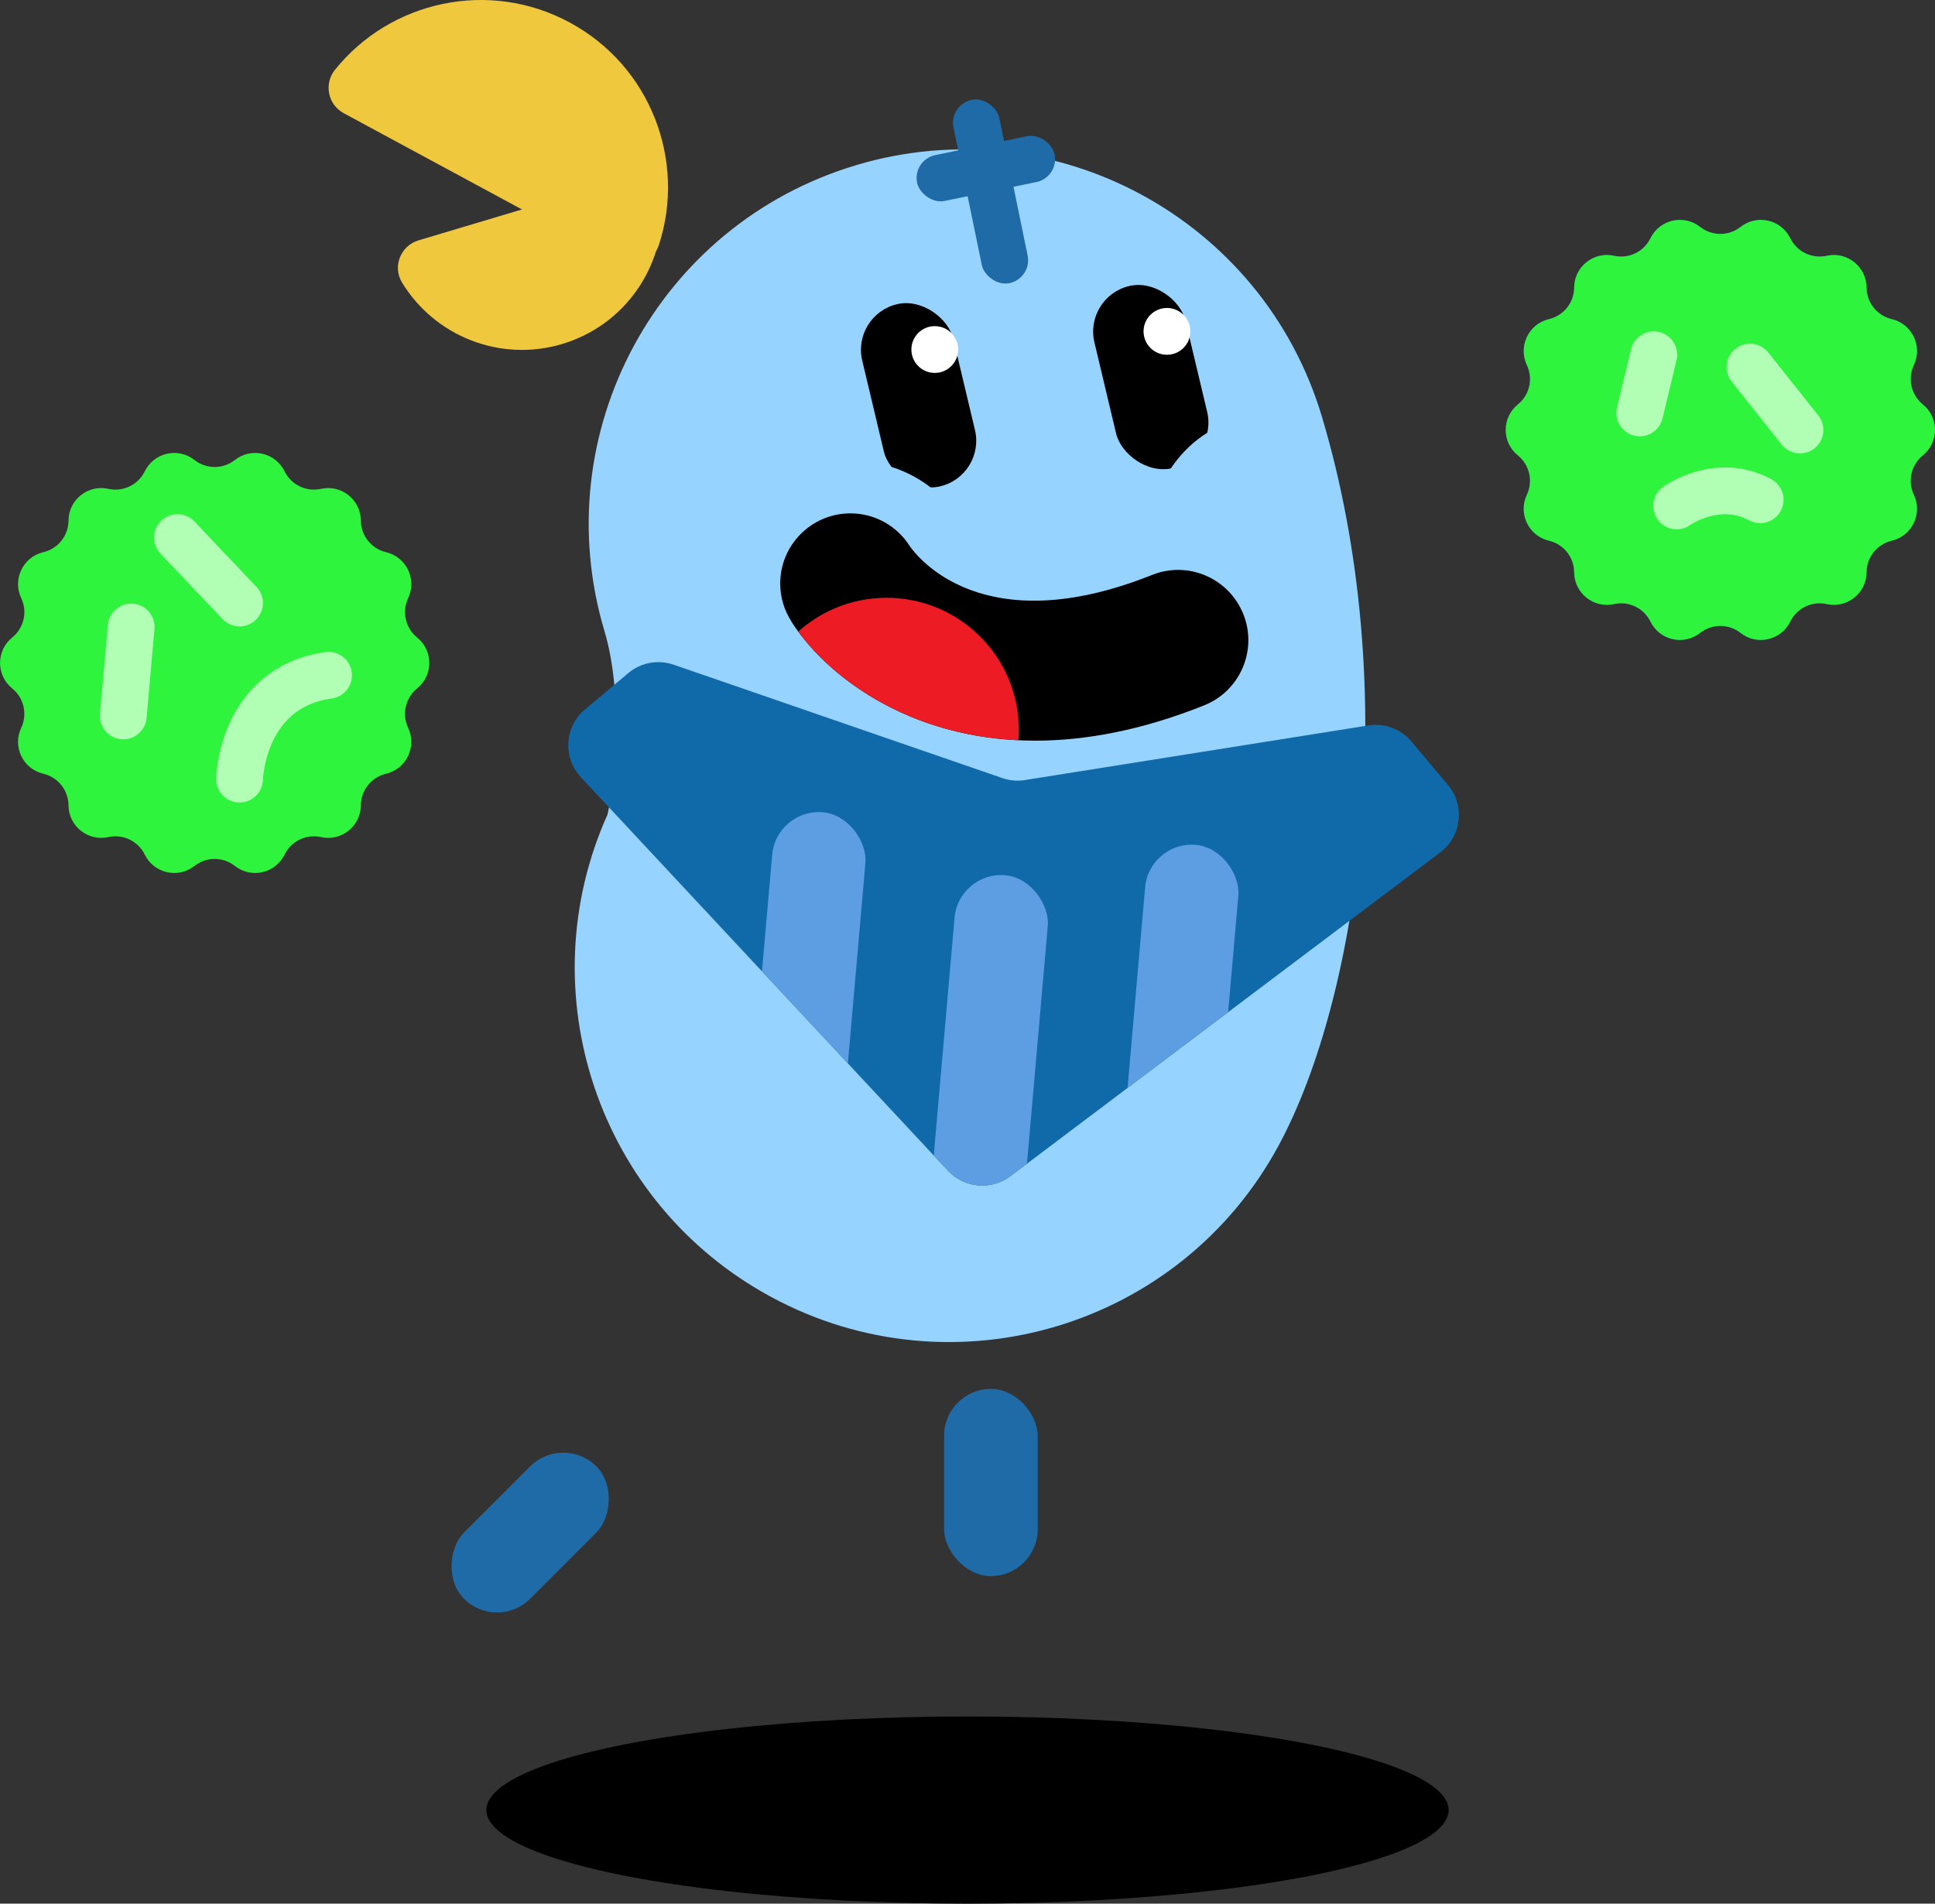
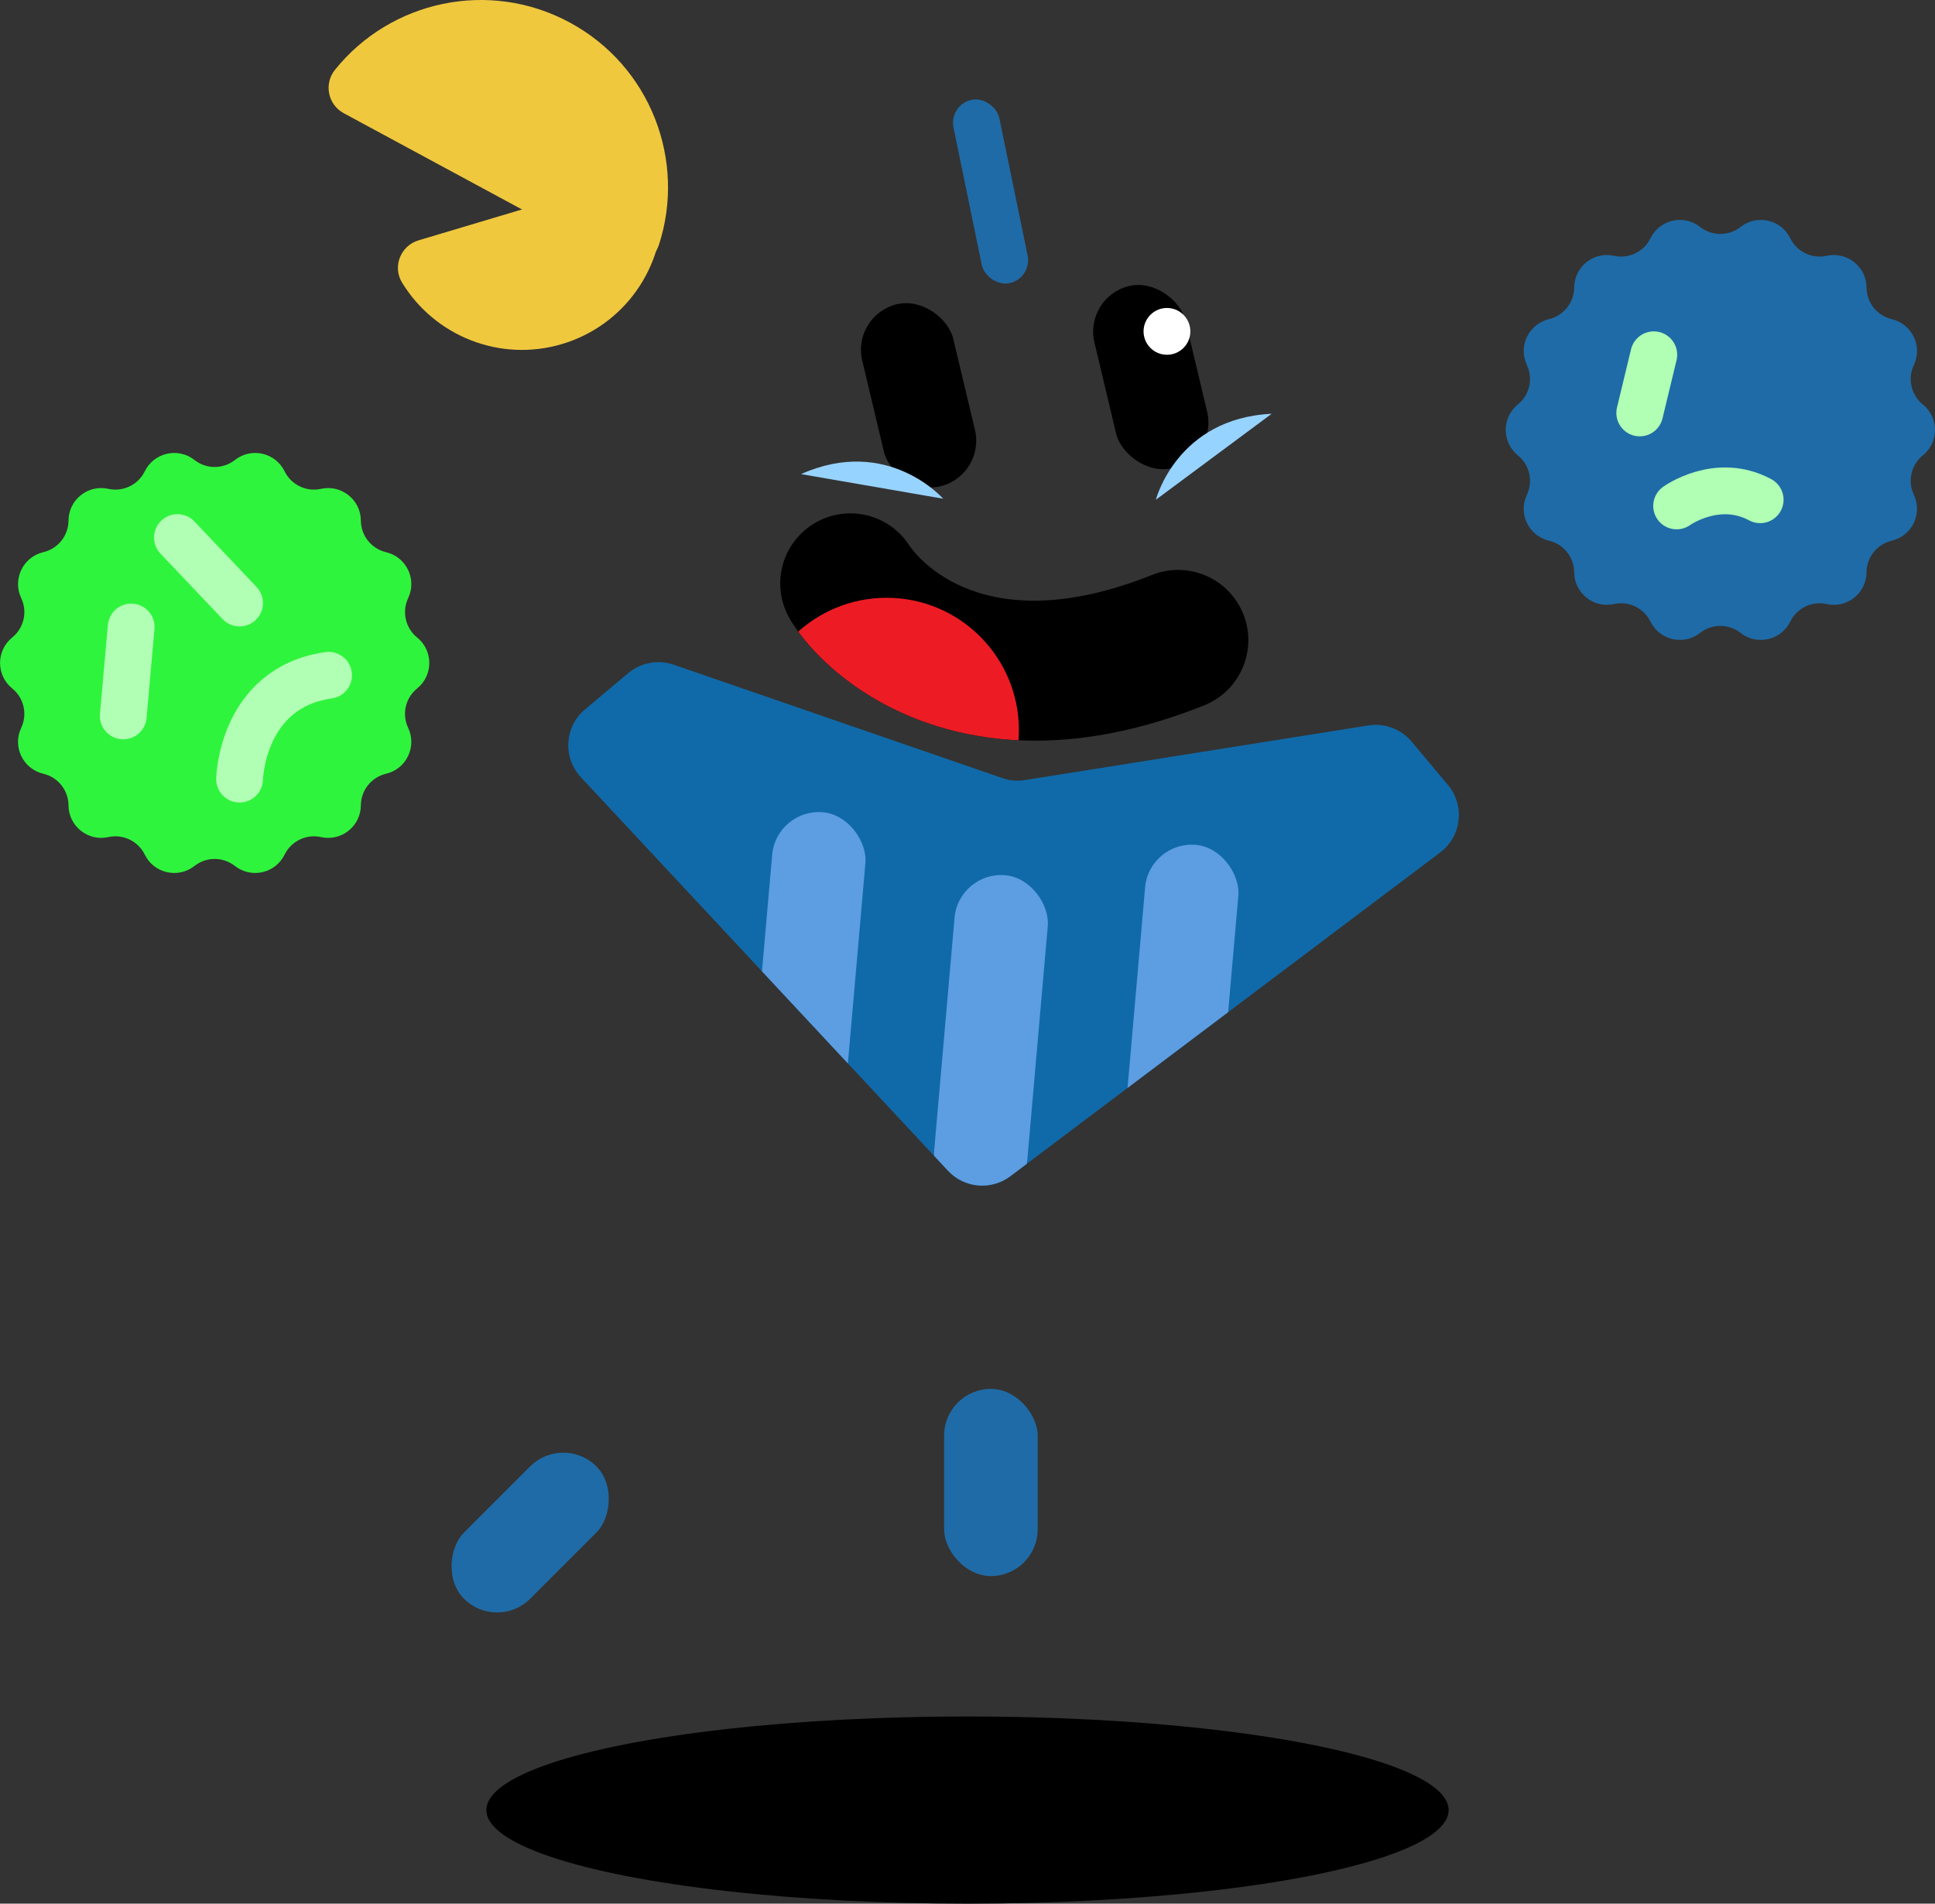
<svg xmlns="http://www.w3.org/2000/svg" id="uuid-b66fbe6e-aef4-4d68-9d3b-8e7826737951" data-name="Layer_2" viewBox="0 0 413.48 406.79">
  <rect x="0" y="0" width="413.48" height="406.79" fill="#333333" stroke="none" />
  <defs>
    <style>      .uuid-1f2e903a-1220-4c82-9aa4-a3aa8d437cd7 {        fill: #1f6ba7;      }      .uuid-82950841-69af-42b8-83c5-70ec92384a41 {        fill: #fff;      }      .uuid-8de08023-66ba-4c06-80b6-65755f40fa60 {        fill: #106aa9;      }      .uuid-87e9067d-5d69-40f4-8745-29fd64f0cd39 {        fill: none;        stroke: #b0ffb4;        stroke-linecap: round;        stroke-linejoin: round;        stroke-width: 10px;      }      .uuid-ec078158-7117-4f80-bd9d-6a61e45630cc {        fill: #2ff43d;      }      .uuid-4e2a1e2e-ce9b-4481-9bd6-5220959dd18a {        fill: #f0c83e;      }      .uuid-420de5dc-ef73-4686-aa0d-19497a317af4 {        fill: #97d3ff;      }      .uuid-78978c33-a6a8-49ea-aa16-8d2925e08911 {        fill: #5d9de1;      }      .uuid-edb42b9c-d65c-4f45-a869-7e1176f14fe2 {        fill: #ed1c24;      }      .uuid-a879114b-e2e5-4d93-8d10-6da28239a733 {        clip-path: url(#uuid-6b431f91-9268-407e-85f5-bc34f42b03ec);      }      .uuid-360f4ae3-cfb4-43b2-8564-4aa2848696e5 {        clip-path: url(#uuid-f80c0dec-a101-49ec-8791-4c945c30aaf8);      }    </style>
    <clipPath id="uuid-f80c0dec-a101-49ec-8791-4c945c30aaf8">
      <path class="uuid-8de08023-66ba-4c06-80b6-65755f40fa60" d="M307.76,182.15l-91.86,69.19c-4.09,3.08-9.84,2.58-13.33-1.17l-78.45-84.09c-3.91-4.19-3.5-10.8.88-14.48l9.26-7.77c2.69-2.26,6.37-2.94,9.69-1.79l70.24,24.23c1.55.54,3.21.68,4.83.42l73.38-11.67c3.47-.55,6.97.76,9.23,3.45l7.77,9.26c3.68,4.39,2.93,10.97-1.64,14.42Z" />
    </clipPath>
    <clipPath id="uuid-6b431f91-9268-407e-85f5-bc34f42b03ec">
      <path d="M265.67,131.22c-3.08-7.69-11.8-11.44-19.5-8.36-36,14.4-50.1-3.75-51.8-6.21-2.66-4.18-7.32-6.95-12.65-6.95-8.28,0-15,6.72-15,15,0,2.94.86,5.67,2.32,7.98h-.02c6.67,10.7,24.4,25.59,52.19,25.59,10.59,0,22.65-2.16,36.11-7.55,7.69-3.08,11.43-11.81,8.36-19.5ZM194.41,116.72c.03.05.05.09.05.09h0s-.04-.06-.05-.09Z" />
    </clipPath>
  </defs>
  <g id="uuid-2bab82de-1c73-415d-9f0a-5658176e2622" data-name="Layer_1">
    <g>
      <ellipse cx="206.74" cy="386.79" rx="102.81" ry="20" />
      <g>
-         <path class="uuid-420de5dc-ef73-4686-aa0d-19497a317af4" d="M182.93,35.3c-42.34,12.64-66.41,57.21-53.77,99.54,4.09,13.69,2.28,32.25.65,39.23-17.01,37.88-2.13,83.04,35,103.09,19.44,10.5,41.29,12.12,60.91,6.27,19.62-5.86,37-19.2,47.5-38.64,17.41-32.23,26.57-97.76,9.26-155.73-12.64-42.34-57.21-66.41-99.55-53.77Z" />
        <g>
          <path class="uuid-4e2a1e2e-ce9b-4481-9bd6-5220959dd18a" d="M73.44,24.18c-3.37-1.82-4.27-6.26-1.87-9.25C83.42.16,104.49-4.51,121.75,4.81c17.26,9.32,24.91,29.5,19.05,47.52-1.18,3.64-5.39,5.33-8.76,3.5l-58.61-31.65Z" />
          <path class="uuid-4e2a1e2e-ce9b-4481-9bd6-5220959dd18a" d="M133.64,38.16c3.83-1.14,7.76,1.62,7.89,5.61.45,13.3-8.06,25.75-21.41,29.74-13.35,3.99-27.29-1.76-34.21-13.13-2.08-3.41-.31-7.87,3.52-9.02l44.2-13.2Z" />
        </g>
        <rect class="uuid-1f2e903a-1220-4c82-9aa4-a3aa8d437cd7" x="206.67" y="20.94" width="10" height="40" rx="5" ry="5" transform="translate(-3.91 43.49) rotate(-11.63)" />
-         <rect class="uuid-1f2e903a-1220-4c82-9aa4-a3aa8d437cd7" x="195.66" y="31.04" width="30" height="10" rx="5" ry="5" transform="translate(-2.94 43.19) rotate(-11.63)" />
        <g>
          <rect x="186.29" y="64.47" width="20" height="40" rx="10" ry="10" transform="translate(-14.22 47.71) rotate(-13.38)" />
          <rect x="235.9" y="60.59" width="20" height="40" rx="10" ry="10" transform="translate(-11.97 59.08) rotate(-13.38)" />
          <path class="uuid-420de5dc-ef73-4686-aa0d-19497a317af4" d="M246.99,106.79s4.48-17.41,24.75-18.37" />
          <path class="uuid-420de5dc-ef73-4686-aa0d-19497a317af4" d="M201.54,106.57s-11.83-13.53-30.37-5.26" />
          <circle class="uuid-82950841-69af-42b8-83c5-70ec92384a41" cx="249.36" cy="70.81" r="5" />
-           <circle class="uuid-82950841-69af-42b8-83c5-70ec92384a41" cx="199.75" cy="74.69" r="5" />
        </g>
        <g>
          <path class="uuid-8de08023-66ba-4c06-80b6-65755f40fa60" d="M307.76,182.15l-91.86,69.19c-4.09,3.08-9.84,2.58-13.33-1.17l-78.45-84.09c-3.91-4.19-3.5-10.8.88-14.48l9.26-7.77c2.69-2.26,6.37-2.94,9.69-1.79l70.24,24.23c1.55.54,3.21.68,4.83.42l73.38-11.67c3.47-.55,6.97.76,9.23,3.45l7.77,9.26c3.68,4.39,2.93,10.97-1.64,14.42Z" />
          <g class="uuid-360f4ae3-cfb4-43b2-8564-4aa2848696e5">
            <rect class="uuid-78978c33-a6a8-49ea-aa16-8d2925e08911" x="201.76" y="186.89" width="20" height="70" rx="10" ry="10" transform="translate(20.14 -17.61) rotate(5)" />
            <rect class="uuid-78978c33-a6a8-49ea-aa16-8d2925e08911" x="242.48" y="180.41" width="20" height="70" rx="10" ry="10" transform="translate(19.73 -21.19) rotate(5)" />
            <rect class="uuid-78978c33-a6a8-49ea-aa16-8d2925e08911" x="162.79" y="173.44" width="20" height="70" rx="10" ry="10" transform="translate(18.82 -14.27) rotate(5)" />
          </g>
        </g>
        <rect class="uuid-1f2e903a-1220-4c82-9aa4-a3aa8d437cd7" x="201.74" y="296.79" width="20" height="40" rx="10" ry="10" transform="translate(423.48 633.58) rotate(-180)" />
        <rect class="uuid-1f2e903a-1220-4c82-9aa4-a3aa8d437cd7" x="103.29" y="307.5" width="20" height="40" rx="10" ry="10" transform="translate(264.76 15.81) rotate(45)" />
        <path class="uuid-1f2e903a-1220-4c82-9aa4-a3aa8d437cd7" d="M371.94,48.49h0c3.5-2.75,8.65-1.58,10.61,2.42h0c1.42,2.9,4.64,4.45,7.79,3.75h0c4.35-.96,8.48,2.33,8.51,6.78h0c.02,3.23,2.25,6.02,5.39,6.76h0c4.33,1.02,6.63,5.78,4.72,9.8h0c-1.38,2.92-.59,6.4,1.92,8.43h0c3.46,2.8,3.46,8.08,0,10.88h0c-2.51,2.03-3.31,5.51-1.92,8.43h0c1.9,4.03-.39,8.78-4.72,9.8h0c-3.14.74-5.37,3.53-5.39,6.76h0c-.03,4.45-4.16,7.75-8.51,6.78h0c-3.15-.7-6.37.85-7.79,3.75h0c-1.96,4-7.11,5.17-10.61,2.42h0c-2.54-2-6.11-2-8.65,0h0c-3.5,2.75-8.65,1.58-10.61-2.42h0c-1.42-2.9-4.64-4.45-7.79-3.75h0c-4.35.96-8.48-2.33-8.51-6.78h0c-.02-3.23-2.25-6.02-5.39-6.76h0c-4.33-1.02-6.63-5.78-4.72-9.8h0c1.38-2.92.59-6.4-1.92-8.43h0c-3.46-2.8-3.46-8.08,0-10.88h0c2.51-2.03,3.31-5.51,1.92-8.43h0c-1.9-4.03.39-8.78,4.72-9.8h0c3.14-.74,5.37-3.53,5.39-6.76h0c.03-4.45,4.16-7.75,8.51-6.78h0c3.15.7,6.37-.85,7.79-3.75h0c1.96-4,7.11-5.17,10.61-2.42h0c2.54,2,6.11,2,8.65,0Z" />
-         <path class="uuid-ec078158-7117-4f80-bd9d-6a61e45630cc" d="M371.94,48.49h0c3.5-2.75,8.65-1.58,10.61,2.42h0c1.42,2.9,4.64,4.45,7.79,3.75h0c4.35-.96,8.48,2.33,8.51,6.78h0c.02,3.23,2.25,6.02,5.39,6.76h0c4.33,1.02,6.63,5.78,4.72,9.8h0c-1.38,2.92-.59,6.4,1.92,8.43h0c3.46,2.8,3.46,8.08,0,10.88h0c-2.51,2.03-3.31,5.51-1.92,8.43h0c1.9,4.03-.39,8.78-4.72,9.8h0c-3.14.74-5.37,3.53-5.39,6.76h0c-.03,4.45-4.16,7.75-8.51,6.78h0c-3.15-.7-6.37.85-7.79,3.75h0c-1.96,4-7.11,5.17-10.61,2.42h0c-2.54-2-6.11-2-8.65,0h0c-3.5,2.75-8.65,1.58-10.61-2.42h0c-1.42-2.9-4.64-4.45-7.79-3.75h0c-4.35.96-8.48-2.33-8.51-6.78h0c-.02-3.23-2.25-6.02-5.39-6.76h0c-4.33-1.02-6.63-5.78-4.72-9.8h0c1.38-2.92.59-6.4-1.92-8.43h0c-3.46-2.8-3.46-8.08,0-10.88h0c2.51-2.03,3.31-5.51,1.92-8.43h0c-1.9-4.03.39-8.78,4.72-9.8h0c3.14-.74,5.37-3.53,5.39-6.76h0c.03-4.45,4.16-7.75,8.51-6.78h0c3.15.7,6.37-.85,7.79-3.75h0c1.96-4,7.11-5.17,10.61-2.42h0c2.54,2,6.11,2,8.65,0Z" />
        <path class="uuid-ec078158-7117-4f80-bd9d-6a61e45630cc" d="M50.2,98.29h0c3.5-2.75,8.65-1.58,10.61,2.42h0c1.42,2.9,4.64,4.45,7.79,3.75h0c4.35-.96,8.48,2.33,8.51,6.78h0c.02,3.23,2.25,6.02,5.39,6.76h0c4.33,1.02,6.63,5.78,4.72,9.8h0c-1.38,2.92-.59,6.4,1.92,8.43h0c3.46,2.8,3.46,8.08,0,10.88h0c-2.51,2.03-3.31,5.51-1.92,8.43h0c1.9,4.03-.39,8.78-4.72,9.8h0c-3.14.74-5.37,3.53-5.39,6.76h0c-.03,4.45-4.16,7.75-8.51,6.78h0c-3.15-.7-6.37.85-7.79,3.75h0c-1.96,4-7.11,5.17-10.61,2.42h0c-2.54-2-6.11-2-8.65,0h0c-3.5,2.75-8.65,1.58-10.61-2.42h0c-1.42-2.9-4.64-4.45-7.79-3.75h0c-4.35.96-8.48-2.33-8.51-6.78h0c-.02-3.23-2.25-6.02-5.39-6.76h0c-4.33-1.02-6.63-5.78-4.72-9.8h0c1.38-2.92.59-6.4-1.92-8.43h0c-3.46-2.8-3.46-8.08,0-10.88h0c2.51-2.03,3.31-5.51,1.92-8.43h0c-1.9-4.03.39-8.78,4.72-9.8h0c3.14-.74,5.37-3.53,5.39-6.76h0c.03-4.45,4.16-7.75,8.51-6.78h0c3.15.7,6.37-.85,7.79-3.75h0c1.96-4,7.11-5.17,10.61-2.42h0c2.54,2,6.11,2,8.65,0Z" />
        <g>
          <path d="M265.67,131.22c-3.08-7.69-11.8-11.44-19.5-8.36-36,14.4-50.1-3.75-51.8-6.21-2.66-4.18-7.32-6.95-12.65-6.95-8.28,0-15,6.72-15,15,0,2.94.86,5.67,2.32,7.98h-.02c6.67,10.7,24.4,25.59,52.19,25.59,10.59,0,22.65-2.16,36.11-7.55,7.69-3.08,11.43-11.81,8.36-19.5ZM194.41,116.72c.03.05.05.09.05.09h0s-.04-.06-.05-.09Z" />
          <g class="uuid-a879114b-e2e5-4d93-8d10-6da28239a733">
            <circle class="uuid-edb42b9c-d65c-4f45-a869-7e1176f14fe2" cx="189.45" cy="156.01" r="28.27" />
          </g>
        </g>
-         <line class="uuid-87e9067d-5d69-40f4-8745-29fd64f0cd39" x1="373.95" y1="78.44" x2="384.63" y2="91.89" />
        <line class="uuid-87e9067d-5d69-40f4-8745-29fd64f0cd39" x1="353.39" y1="75.81" x2="350.39" y2="88.24" />
        <path class="uuid-87e9067d-5d69-40f4-8745-29fd64f0cd39" d="M358.27,108.11s8.68-6.26,17.85-1.32" />
        <line class="uuid-87e9067d-5d69-40f4-8745-29fd64f0cd39" x1="37.92" y1="114.87" x2="51.19" y2="128.86" />
        <line class="uuid-87e9067d-5d69-40f4-8745-29fd64f0cd39" x1="28.03" y1="133.98" x2="26.34" y2="152.98" />
        <path class="uuid-87e9067d-5d69-40f4-8745-29fd64f0cd39" d="M51.19,166.49s.41-19.54,19.02-22.19" />
      </g>
    </g>
  </g>
</svg>